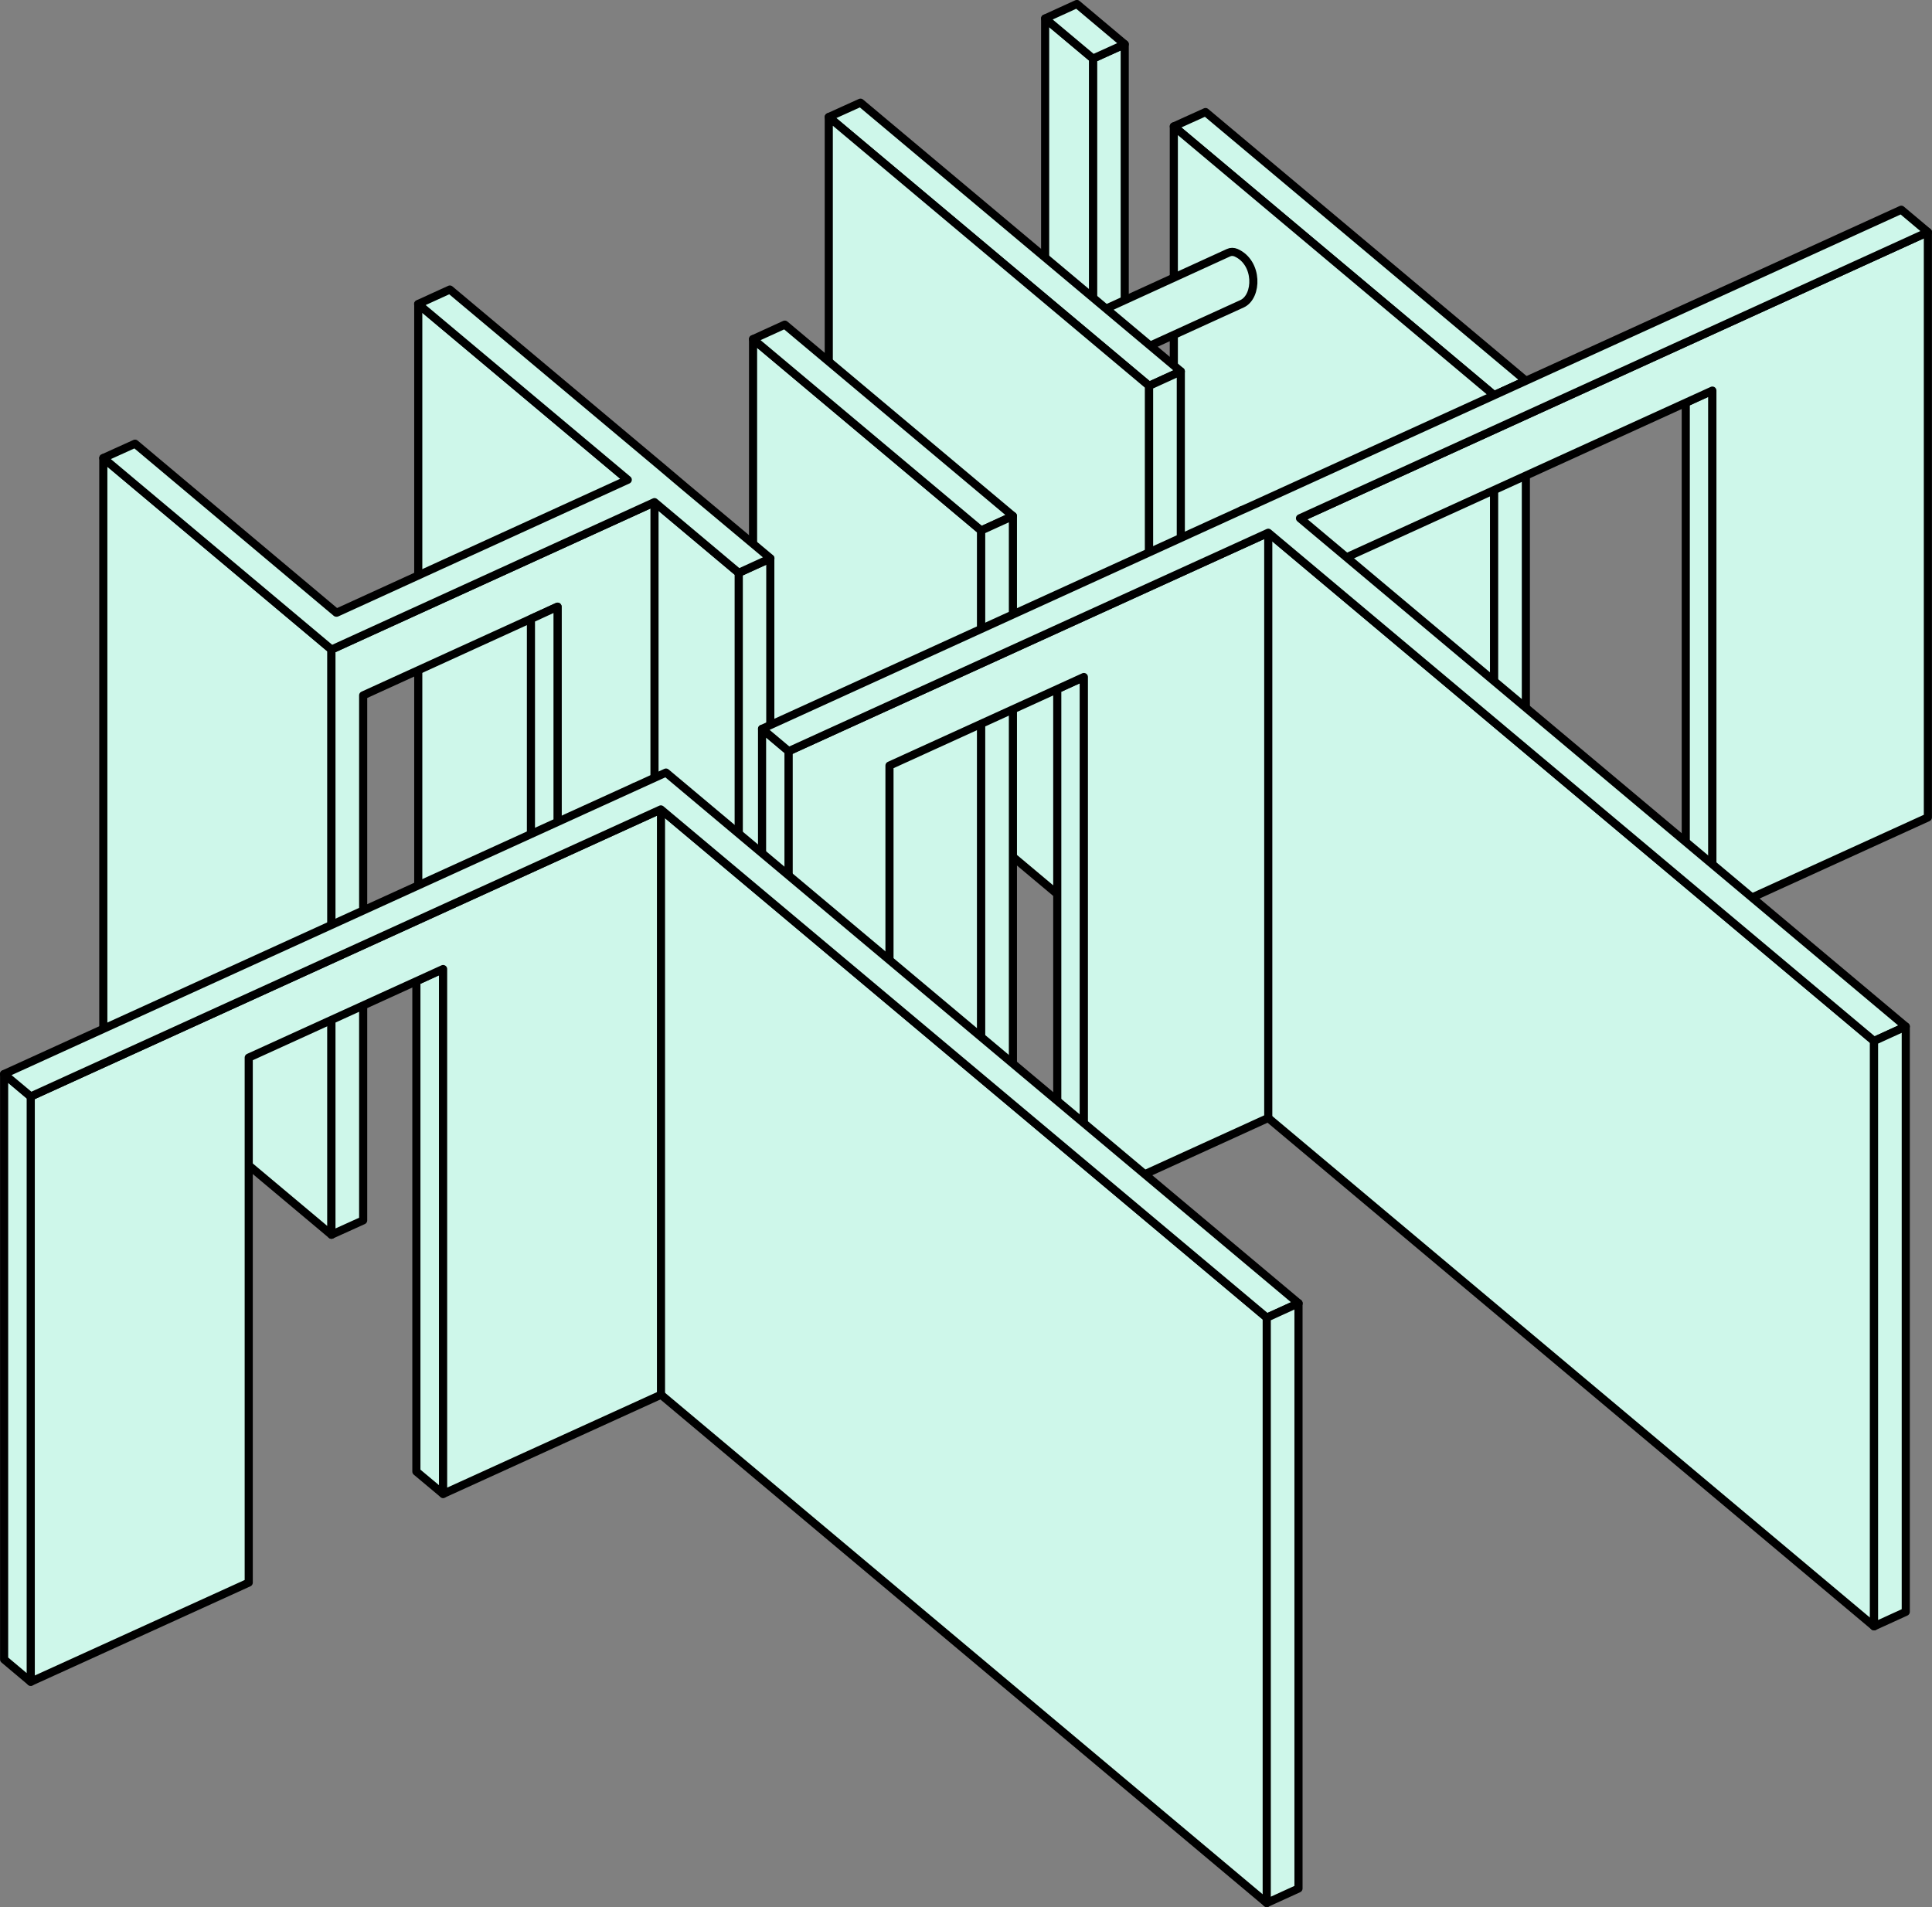
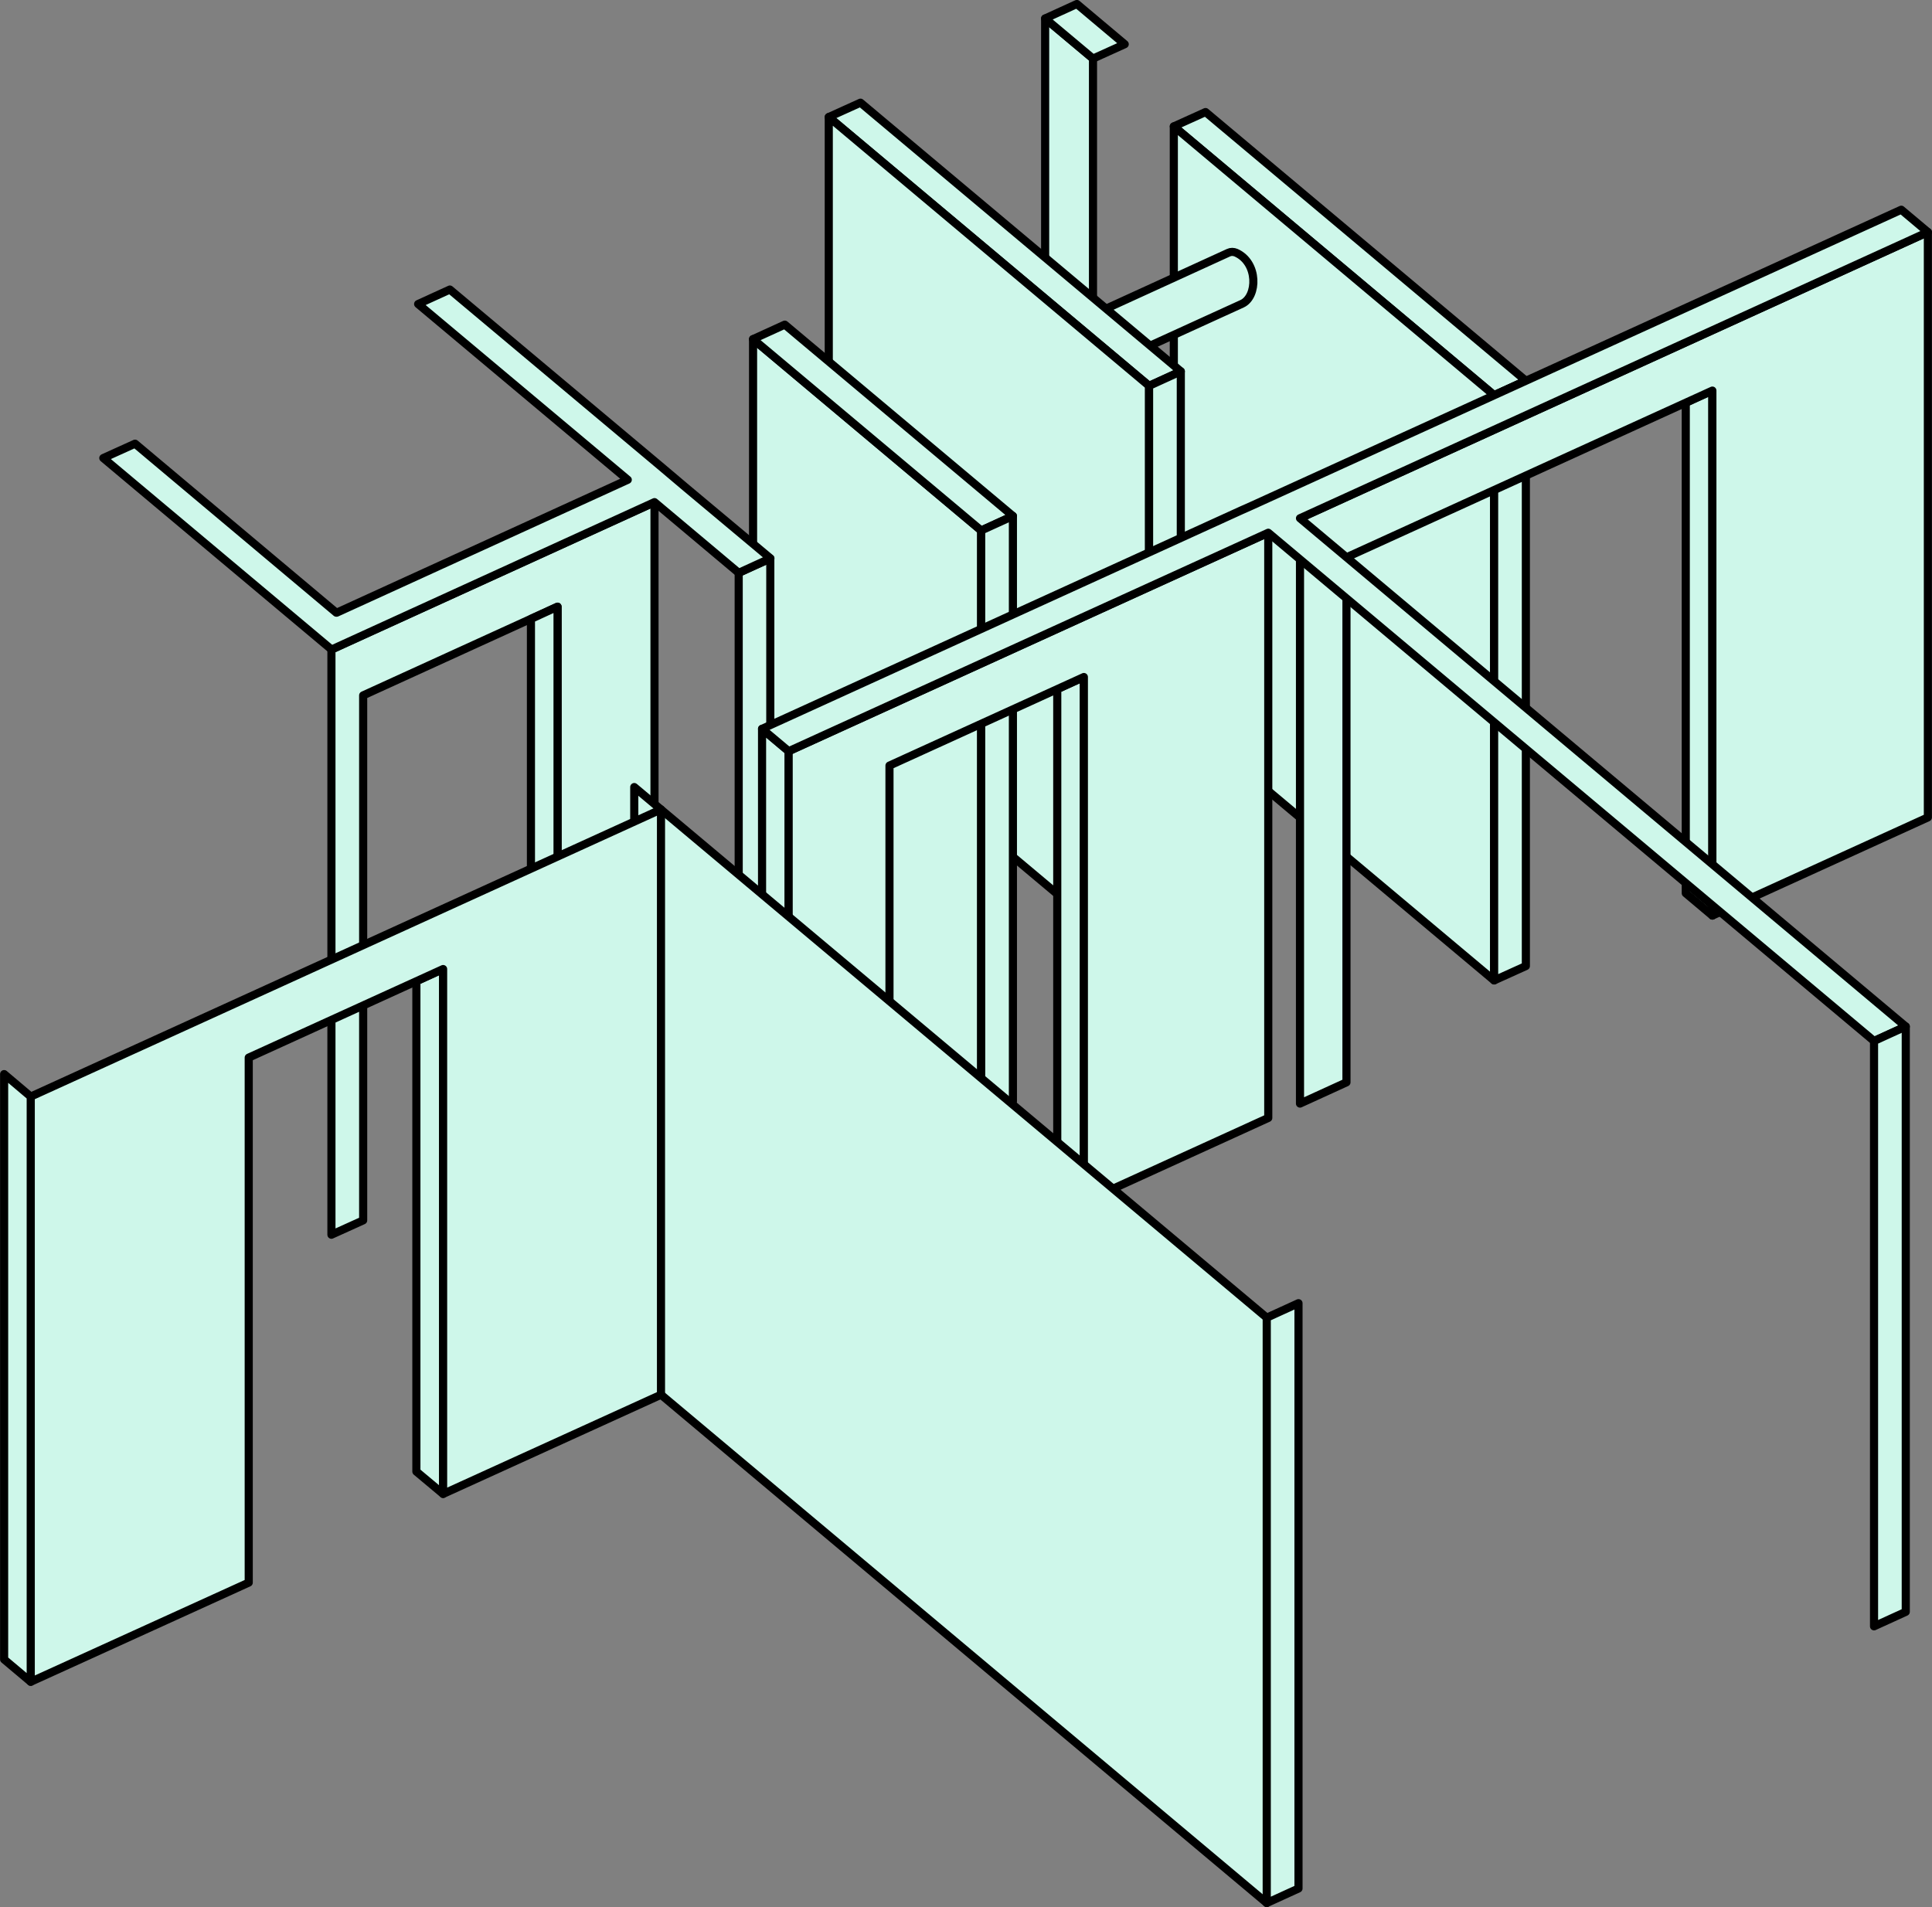
<svg xmlns="http://www.w3.org/2000/svg" id="_レイヤー_2" data-name="レイヤー 2" viewBox="0 0 154.65 152.67">
  <rect x="0" y="0" width="154.65" height="152.67" fill="#808080" stroke="none" />
  <defs>
    <style>
      .cls-1 {
        fill: #cef7ea;
        stroke: #000;
        stroke-linejoin: round;
        stroke-width: .65px;
      }
    </style>
  </defs>
  <g id="_具" data-name="具">
    <g>
      <polygon class="cls-1" points="119.6 31.64 93.96 10.12 96.5 8.97 122.14 30.48 119.6 31.64" />
      <polygon class="cls-1" points="119.6 78.49 93.96 56.98 93.96 10.12 119.6 31.64 119.6 78.49" />
      <polygon class="cls-1" points="122.14 77.34 119.6 78.49 119.6 31.64 122.14 30.48 122.14 77.34" />
-       <polygon class="cls-1" points="90.03 50.39 87.49 51.55 87.49 4.69 90.03 3.54 90.03 50.39" />
      <polygon class="cls-1" points="87.49 51.55 83.66 48.34 83.66 1.48 87.49 4.69 87.49 51.55" />
      <polygon class="cls-1" points="90.03 3.54 87.49 4.69 83.66 1.48 86.2 .32 90.03 3.54" />
      <path class="cls-1" d="m90.17,28.54l9.25-4.22c1.25-.57,1.32-3.29-.48-4.09-.19-.08-.41-.09-.6,0l-11.7,5.35,3.54,2.96Z" />
-       <polygon class="cls-1" points="26.53 98.85 8.27 83.53 8.27 36.67 26.53 52 26.53 98.85" />
      <polygon class="cls-1" points="91.98 30.89 66.34 9.37 68.88 8.22 94.52 29.73 91.98 30.89" />
      <polygon class="cls-1" points="91.98 77.74 66.34 56.23 66.34 9.37 91.98 30.89 91.98 77.74" />
      <polygon class="cls-1" points="94.52 76.59 91.98 77.74 91.98 30.89 94.52 29.73 94.52 76.59" />
      <polygon class="cls-1" points="78.54 89.33 60.28 74 60.28 27.15 78.54 42.47 78.54 89.33" />
      <polygon class="cls-1" points="78.54 42.47 60.28 27.15 62.82 25.99 81.08 41.31 78.54 42.47" />
      <polygon class="cls-1" points="81.08 88.17 78.54 89.33 78.54 42.47 81.08 41.31 81.08 88.17" />
      <polygon class="cls-1" points="61.66 91.56 59.13 92.72 59.13 45.86 61.66 44.71 61.66 91.56" />
-       <polygon class="cls-1" points="59.13 92.72 33.48 71.2 33.48 24.35 59.13 45.86 59.13 92.72" />
      <polygon class="cls-1" points="44.63 43.75 44.63 43.75 29.07 50.84 26.53 52 26.53 98.85 29.07 97.7 29.07 55.67 44.63 48.57 44.63 90.6 52.39 87.07 52.39 45.04 52.39 40.21 52.39 40.21 44.63 43.75" />
      <polygon class="cls-1" points="42.5 88.81 44.63 90.6 44.63 48.57 42.5 49.55 42.5 88.81" />
      <polygon class="cls-1" points="61.67 44.7 59.13 45.86 52.39 40.2 26.54 52 8.27 36.67 10.81 35.52 26.92 49.05 26.95 49.05 50.25 38.41 33.47 24.34 36.01 23.18 52.79 37.25 54.93 39.06 61.67 44.7" />
      <polygon class="cls-1" points="61 105.2 63.13 107 63.13 60.14 61 58.35 61 105.2" />
      <polygon class="cls-1" points="134.94 71.51 137.07 73.3 137.07 31.27 134.94 32.24 134.94 71.51" />
      <polygon class="cls-1" points="137.07 26.44 107.78 39.79 104.06 41.49 104.06 88.35 107.78 86.65 107.78 44.62 137.07 31.27 137.07 73.3 154.32 65.44 154.32 18.58 137.07 26.44" />
      <polygon class="cls-1" points="84.63 94.43 86.76 96.23 86.76 54.2 84.63 55.17 84.63 94.43" />
-       <polygon class="cls-1" points="150.01 83.34 99.38 40.85 99.38 87.71 150.01 130.2 150.01 83.34" />
      <polygon class="cls-1" points="86.76 49.37 63.13 60.14 63.13 60.14 63.13 64.97 63.13 107 71.2 103.32 71.2 61.29 86.76 54.2 86.76 96.23 101.52 89.5 101.52 42.65 86.76 49.37" />
      <polygon class="cls-1" points="154.32 18.58 152.19 16.79 100.19 40.49 99.38 40.85 99.38 40.85 61 58.35 63.13 60.14 101.52 42.65 150.01 83.34 152.55 82.18 104.06 41.49 154.32 18.58" />
      <polygon class="cls-1" points="101.4 152.35 50.77 109.86 50.77 63.01 101.4 105.49 101.4 152.35" />
      <polygon class="cls-1" points="33.33 117.81 35.47 119.6 35.47 77.57 33.33 78.55 33.33 117.81" />
      <polygon class="cls-1" points="52.91 64.8 52.91 64.8 19.91 79.84 19.91 79.84 2.46 87.79 2.46 134.64 19.91 126.7 19.91 84.67 35.47 77.58 35.47 119.6 52.91 111.66 52.91 64.8 52.91 64.8" />
      <polygon class="cls-1" points=".33 132.85 2.46 134.64 2.46 87.79 .33 85.99 .33 132.85" />
-       <polygon class="cls-1" points="103.95 104.34 101.41 105.49 52.9 64.8 2.46 87.78 .32 85.99 53.31 61.85 103.95 104.34" />
      <polygon class="cls-1" points="103.94 151.19 101.4 152.35 101.4 105.49 103.94 104.33 103.94 151.19" />
      <polygon class="cls-1" points="152.55 129.04 150.01 130.2 150.01 83.34 152.55 82.18 152.55 129.04" />
    </g>
  </g>
</svg>